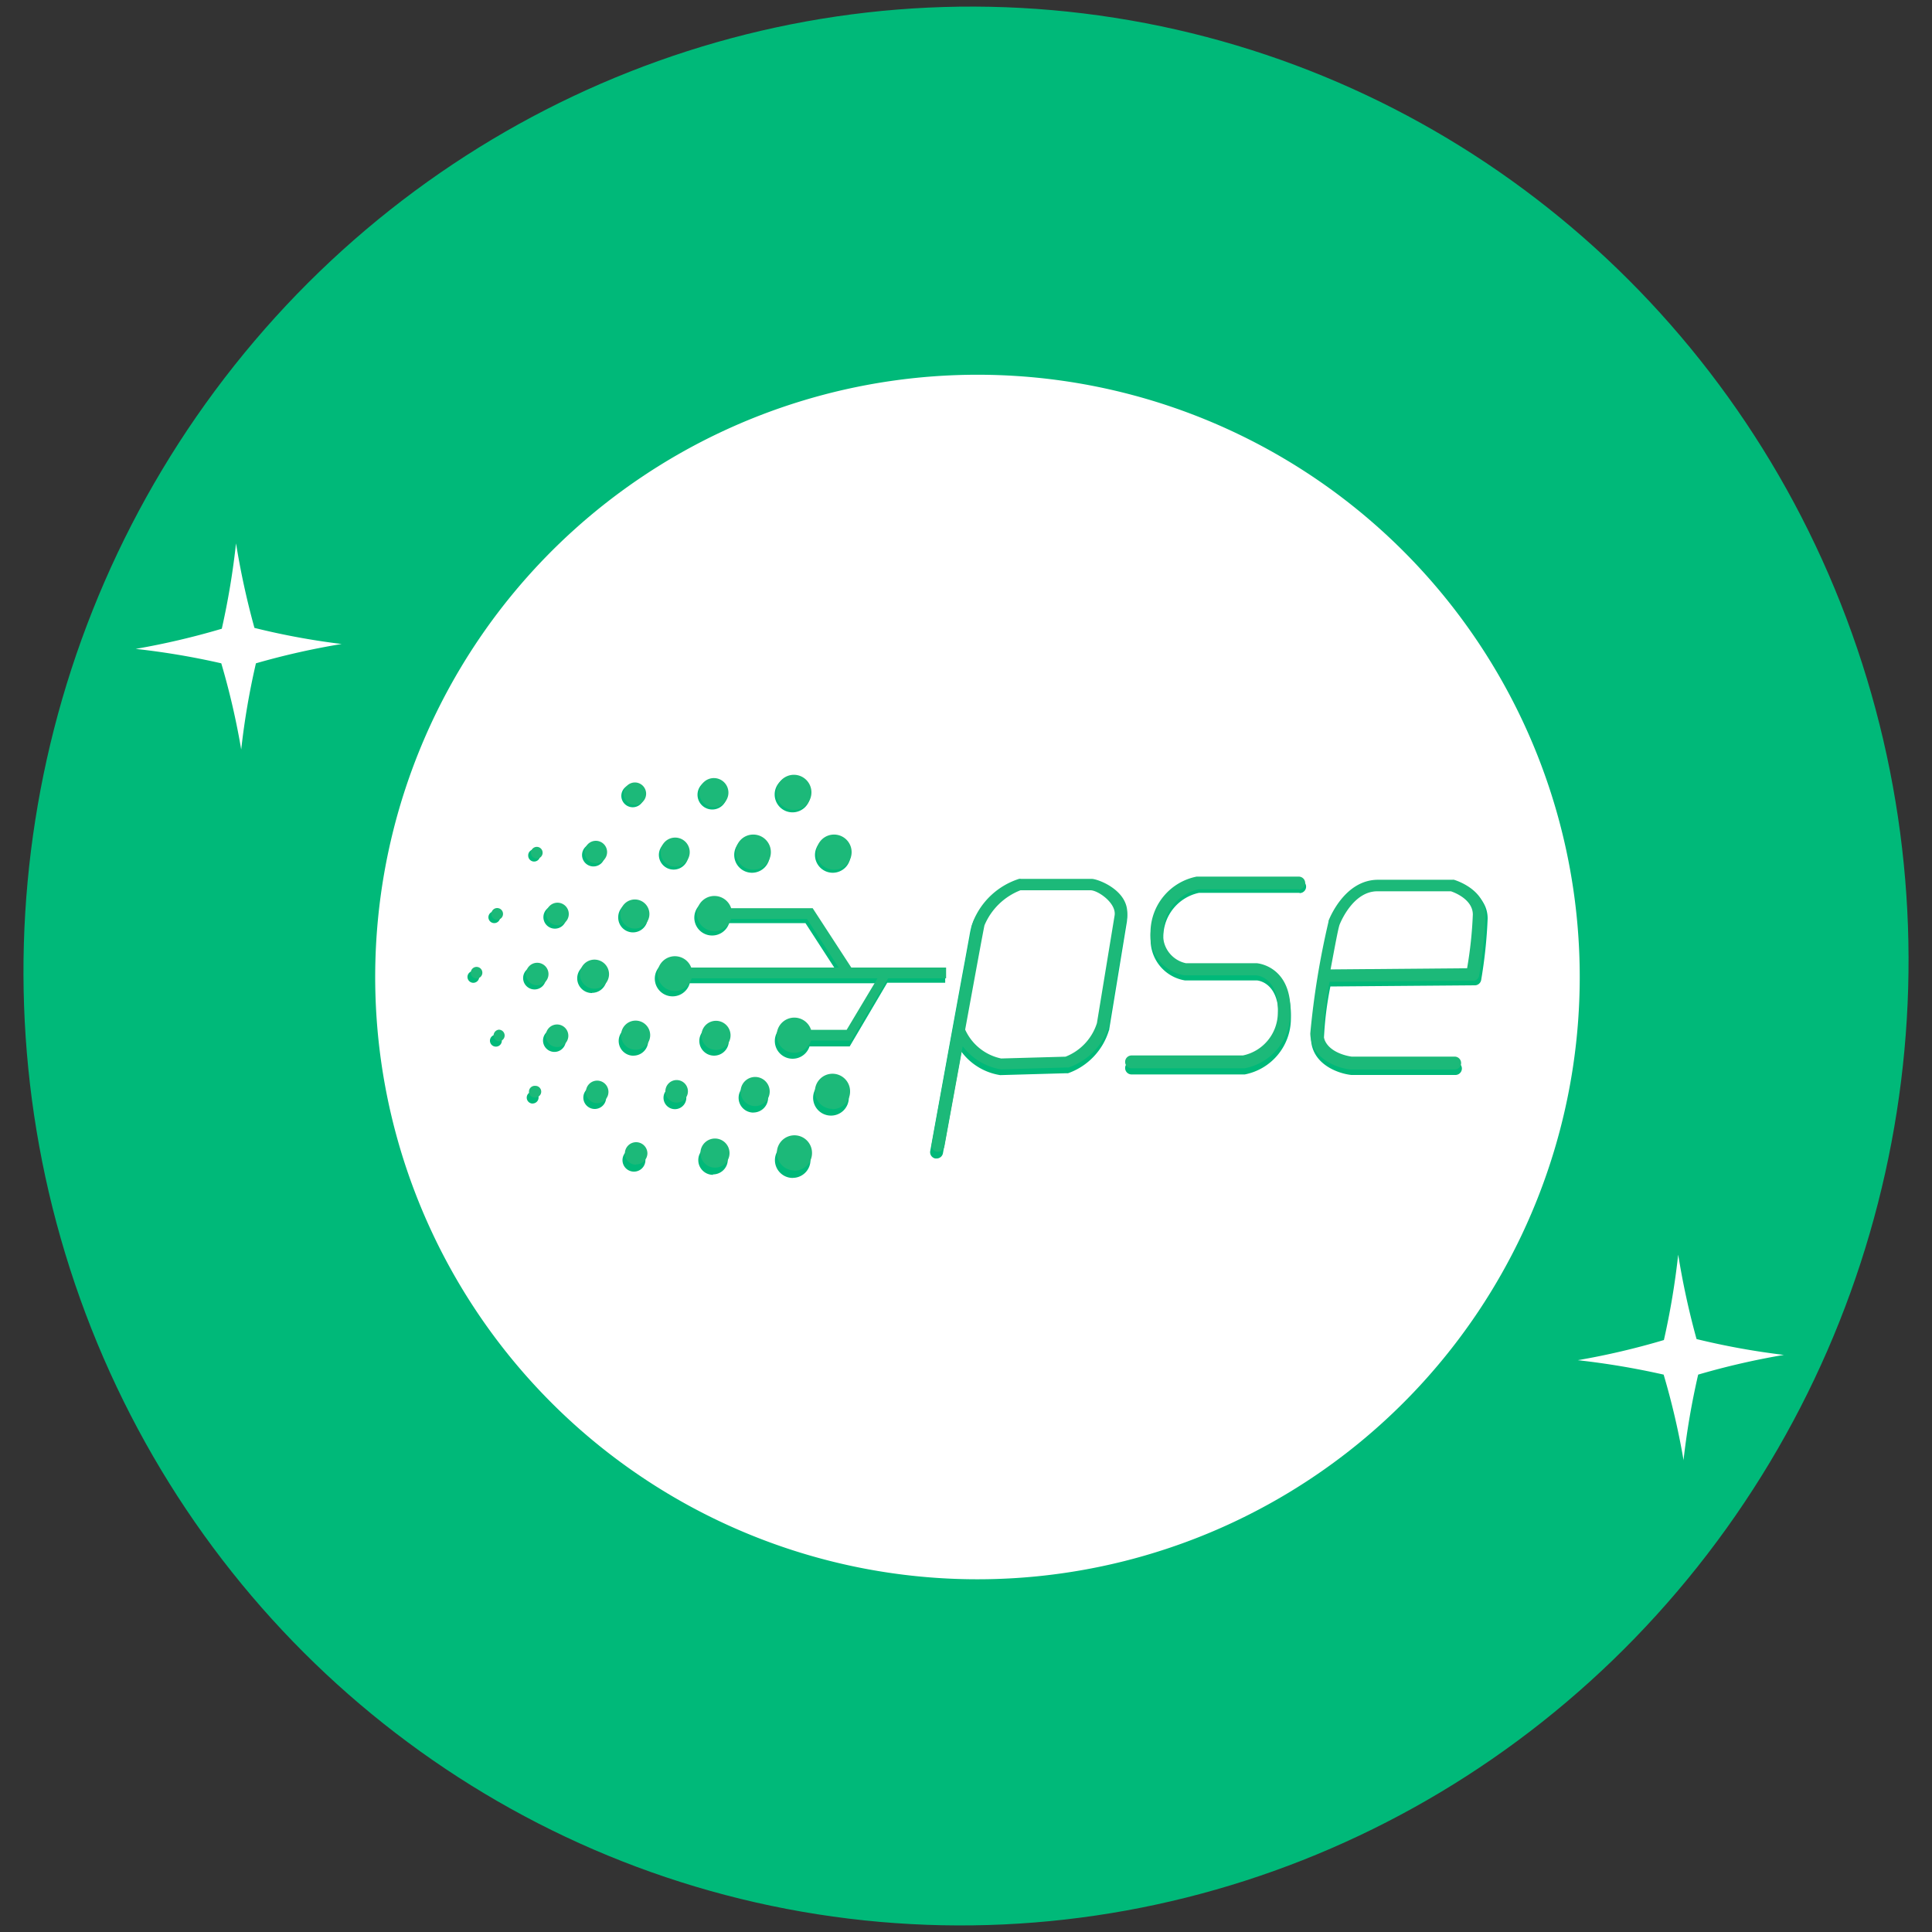
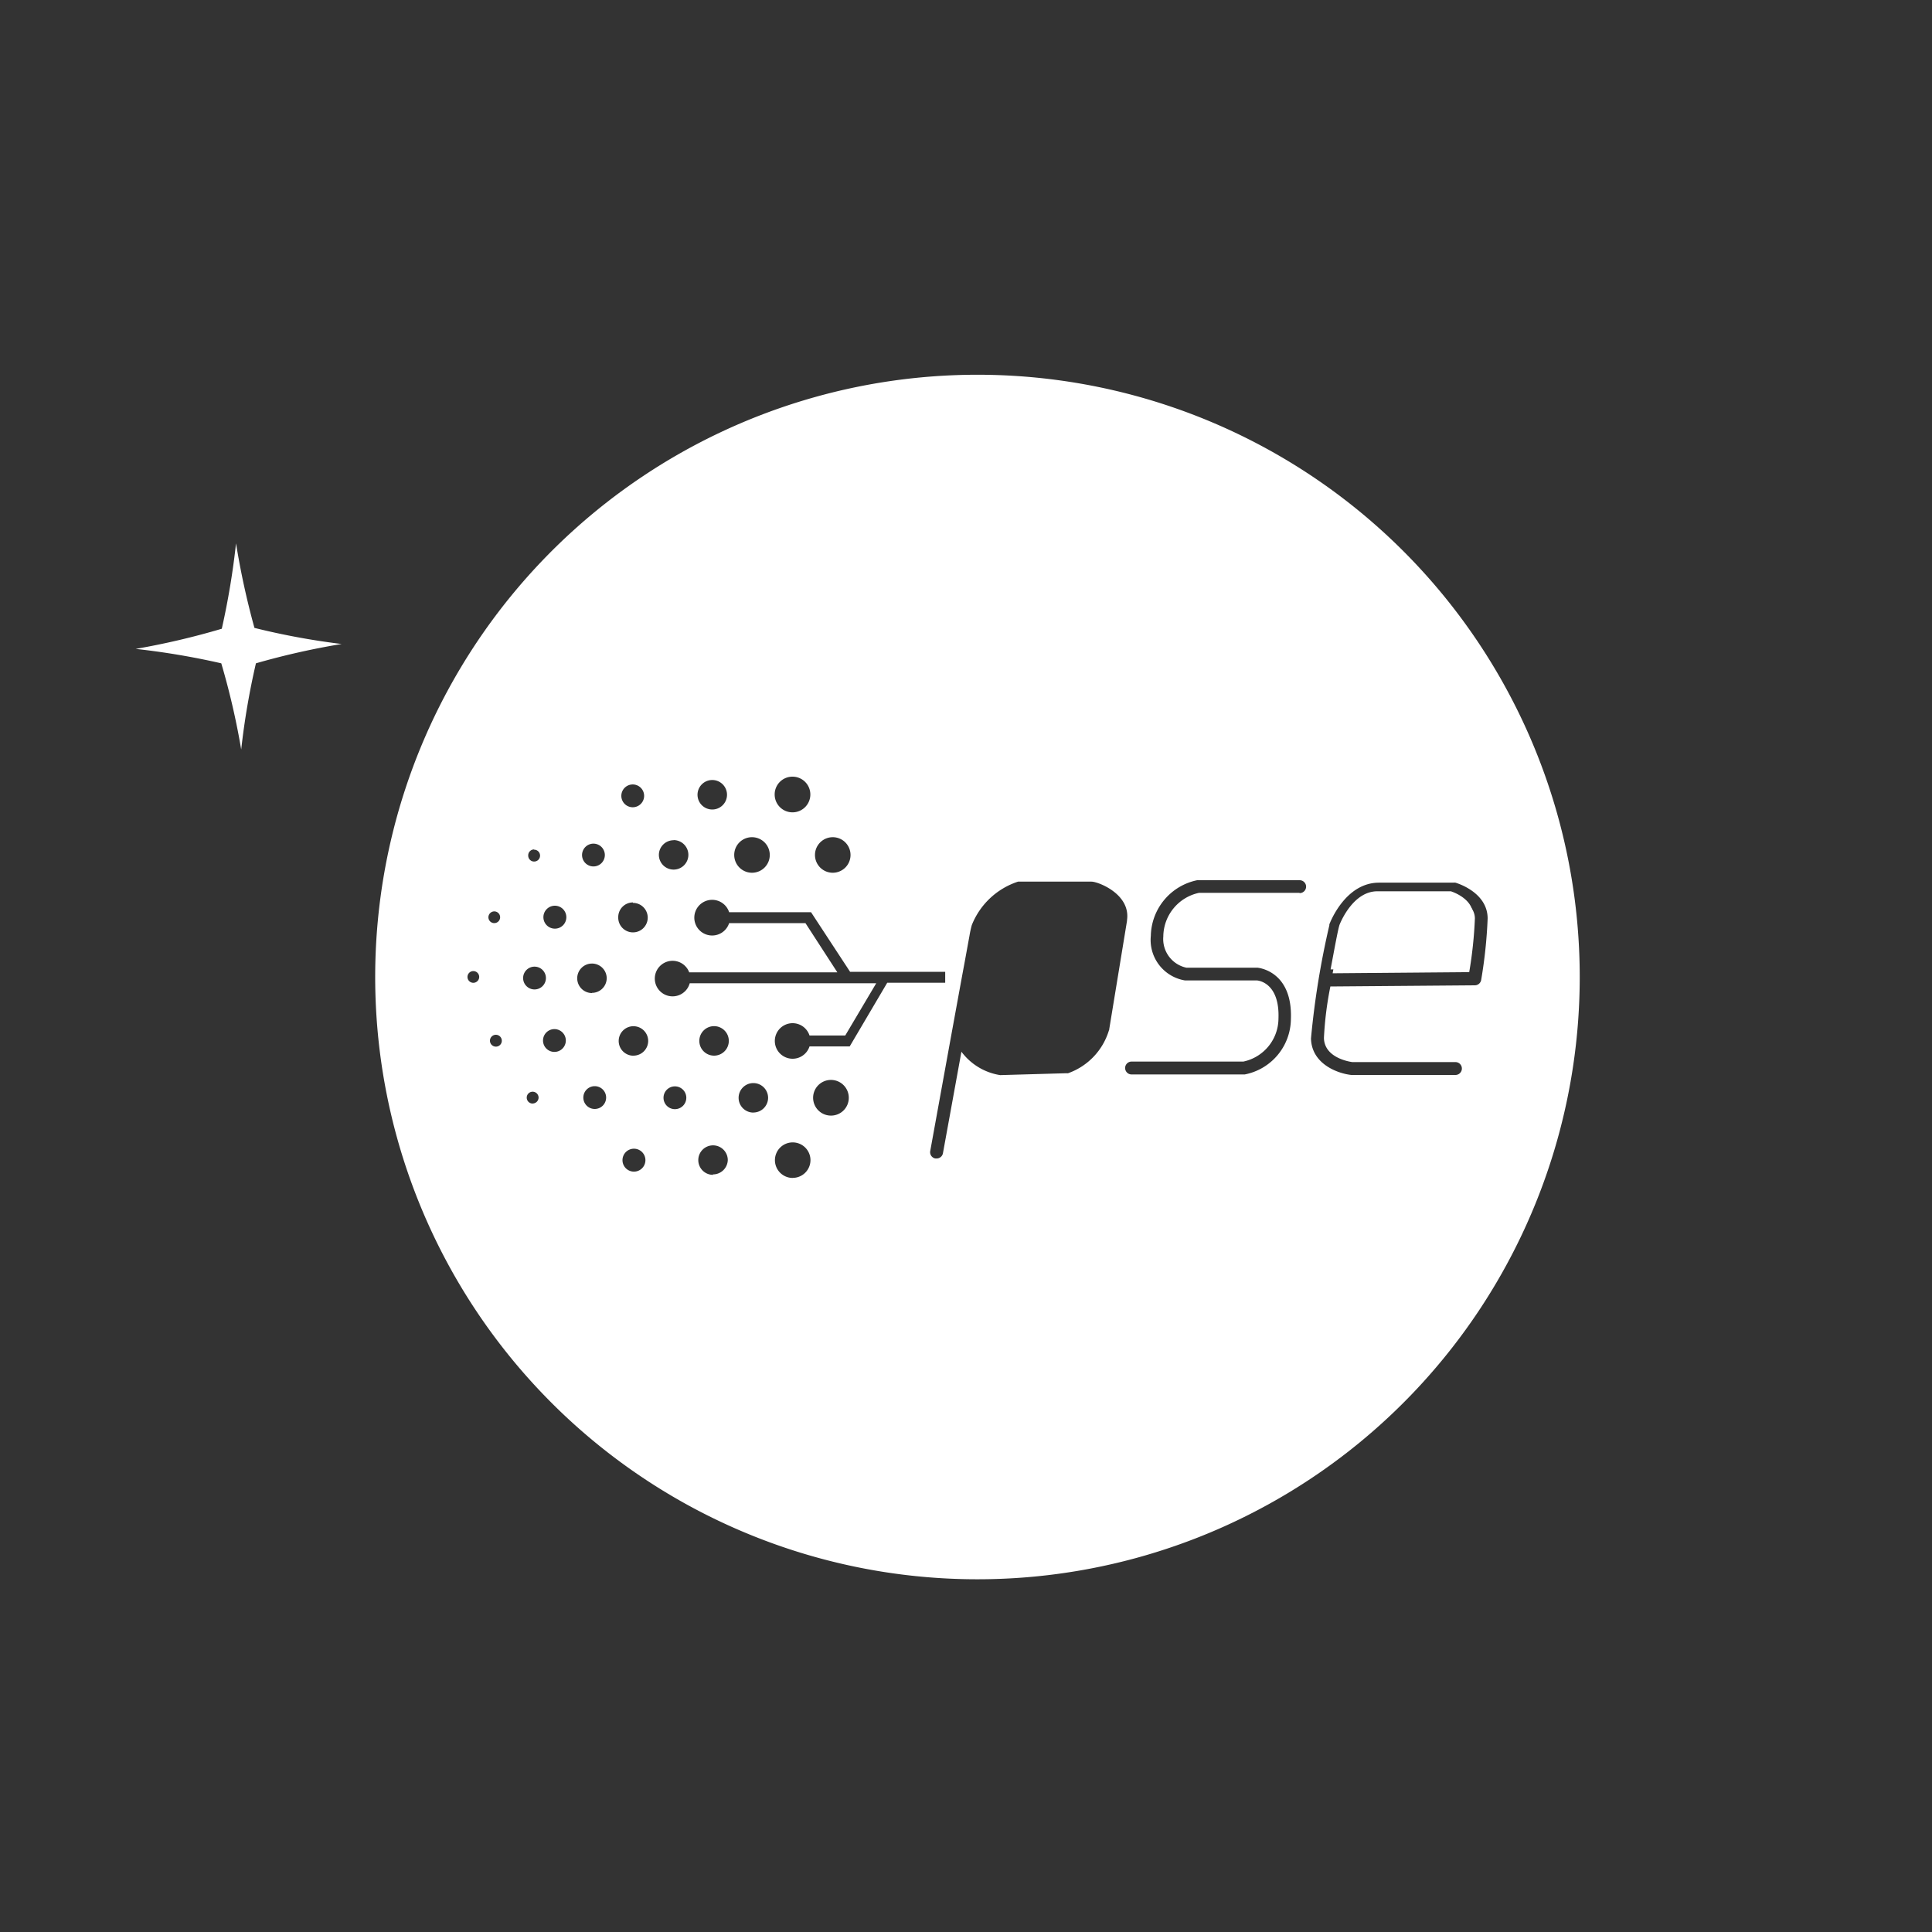
<svg xmlns="http://www.w3.org/2000/svg" id="Layer_1" data-name="Layer 1" viewBox="0 0 300 300">
  <rect x="0" y="0" width="300" height="300" fill="#333333" stroke="none" />
  <defs>
    <style>.cls-1{fill:#00b979;}.cls-2{fill:#fff;}.cls-3{fill:#1cb979;}</style>
  </defs>
-   <ellipse class="cls-1" cx="150" cy="150" rx="149.04" ry="146.29" transform="translate(-21.42 274.96) rotate(-81.09)" />
-   <path class="cls-2" d="M261.43,226.79a115.64,115.64,0,0,0-3.1-13.34A121.64,121.64,0,0,0,245,211.21a115.76,115.76,0,0,0,13.37-3.13,118.7,118.7,0,0,0,2.22-13.26,121.94,121.94,0,0,0,2.85,13.11A115.05,115.05,0,0,0,277,210.39a116.6,116.6,0,0,0-13.31,3.06,118.37,118.37,0,0,0-2.28,13.34Z" />
  <path class="cls-2" d="M37.45,116.36A115.12,115.12,0,0,0,34.36,103a117,117,0,0,0-13.29-2.24,117.87,117.87,0,0,0,13.37-3.13,119.06,119.06,0,0,0,2.21-13.26A122,122,0,0,0,39.51,97.5,113,113,0,0,0,53.05,100,116.64,116.64,0,0,0,39.74,103a115.79,115.79,0,0,0-2.28,13.34Z" />
-   <path class="cls-2" d="M169.26,138.9H160c-.72,0-1.23,0-1.62,0a10,10,0,0,0-5.59,5.44c-.18.78-1.52,8.13-3,16.2a7.94,7.94,0,0,0,5.59,4.48l10-.29a8.24,8.24,0,0,0,4.87-5.2L173,142.75C173.3,140.88,170.44,138.89,169.26,138.9Z" />
  <path class="cls-2" d="M225.62,139H214.19c-3.66,0-5.6,4.57-5.83,5.13s-.78,3.55-1.43,7l21.21-.18a65,65,0,0,0,.88-8.34C229,140.34,226.26,139.23,225.62,139Z" />
  <path class="cls-2" d="M151.79,58.19A93.52,93.52,0,1,0,245.3,151.7h0A93.51,93.51,0,0,0,151.79,58.19ZM129.31,130a2.76,2.76,0,1,1-2.76,2.76h0A2.76,2.76,0,0,1,129.31,130Zm-6.26-9.4a2.77,2.77,0,1,1-2.76,2.77h0a2.76,2.76,0,0,1,2.76-2.77h0Zm-6.28,9.4a2.76,2.76,0,1,1-2.76,2.76h0A2.75,2.75,0,0,1,116.77,130Zm-6.17-8.88a2.29,2.29,0,1,1-2.29,2.29h0a2.29,2.29,0,0,1,2.29-2.29Zm-6,9.33a2.29,2.29,0,1,1-2.29,2.29h0a2.29,2.29,0,0,1,2.29-2.27Zm-6.35-8.64a1.77,1.77,0,1,1-1.77,1.77,1.77,1.77,0,0,1,1.77-1.77ZM92.16,131a1.77,1.77,0,1,1-1.78,1.77A1.77,1.77,0,0,1,92.16,131Zm-9.23.94a.92.92,0,1,1-.91.92h0A.92.92,0,0,1,82.93,131.9ZM73.5,152.61a.91.91,0,1,1,.91-.91.92.92,0,0,1-.91.91Zm3.25-11.09a.91.91,0,1,1-.91.91.92.92,0,0,1,.91-.91h0Zm.26,21a.92.92,0,1,1,.91-.91.91.91,0,0,1-.91.91Zm5.7,8.84a.92.92,0,1,1,.92-.92.93.93,0,0,1-.91.91ZM83,153.64a1.77,1.77,0,1,1,1.77-1.77A1.77,1.77,0,0,1,83,153.64Zm3.09,9.7a1.77,1.77,0,1,1,1.77-1.77,1.77,1.77,0,0,1-1.77,1.77Zm.08-19.14a1.78,1.78,0,1,1,1.77-1.77,1.77,1.77,0,0,1-1.77,1.77Zm6.18,28a1.77,1.77,0,1,1,1.77-1.77,1.77,1.77,0,0,1-1.77,1.77Zm-.42-18a2.29,2.29,0,1,1,2.28-2.29h0A2.29,2.29,0,0,1,91.9,154.17Zm6.34-14A2.29,2.29,0,1,1,96,142.42h0a2.28,2.28,0,0,1,2.28-2.29h0Zm.18,41.73a1.78,1.78,0,1,1,1.77-1.77,1.78,1.78,0,0,1-1.77,1.77Zm-.09-18a2.29,2.29,0,1,1,2.29-2.28h0a2.29,2.29,0,0,1-2.29,2.27Zm6.44,8.3a1.77,1.77,0,1,1,1.77-1.77,1.77,1.77,0,0,1-1.77,1.77Zm5.92,10.2a2.29,2.29,0,1,1,2.29-2.29h0A2.3,2.3,0,0,1,110.69,182.36Zm.16-18.51a2.29,2.29,0,1,1,2.29-2.29h0a2.29,2.29,0,0,1-2.29,2.29Zm6.1,8.84a2.29,2.29,0,1,1,2.29-2.29h0a2.29,2.29,0,0,1-2.29,2.28Zm6.11,10.15a2.76,2.76,0,1,1,2.76-2.76h0a2.76,2.76,0,0,1-2.77,2.75Zm5.95-9.68a2.77,2.77,0,1,1,2.76-2.76h0a2.76,2.76,0,0,1-2.76,2.76Zm2.9-10.74h-6.24a2.76,2.76,0,1,1,0-1.7h5.55l4.81-8.11H107.1a2.76,2.76,0,1,1-.08-1.7h23l-4.95-7.64H113.22a2.77,2.77,0,1,1,0-1.69h12.72L132,150.9h14.77v1.7h-9ZM172.19,160a10.16,10.16,0,0,1-6.34,6.65,1.09,1.09,0,0,1-.25,0l-10.19.29h-.12a9.29,9.29,0,0,1-6-3.63l-2.87,15.76a1,1,0,0,1-1,.82h-.18a1,1,0,0,1-.8-1.13v0l3.17-17.46c.8-4.36,1.59-8.73,2.2-12l.73-4a15.66,15.66,0,0,1,.36-1.65,11.6,11.6,0,0,1,7.18-6.75H169.5c1,0,6.1,1.93,5.5,6V143l-2.77,16.88s0,0,0,.08Zm29.59-21.36h-15.6a7,7,0,0,0-5.54,6.68v.08a4.55,4.55,0,0,0,3.57,4.86h11c.06,0,5.53.41,5.24,8a8.85,8.85,0,0,1-7.17,8.58H175.71a1,1,0,0,1-1-1,1,1,0,0,1,1-1h17.36a6.87,6.87,0,0,0,5.45-6.68c.2-5.33-2.86-5.89-3.36-5.92H184a6.37,6.37,0,0,1-5.3-6.93,9,9,0,0,1,7.19-8.63.74.74,0,0,1,.21,0h15.71a1,1,0,0,1,0,2h0ZM229,153l-22.42.18a53,53,0,0,0-1,8c.07,3.07,3.93,3.68,4.42,3.74h16a1,1,0,1,1,0,2H209.83c-2.13-.23-6.17-1.71-6.26-5.67a130.2,130.2,0,0,1,2.85-17.57s0-.09,0-.14c.1-.26,2.46-6.48,7.71-6.48h11.59a.9.9,0,0,1,.28,0c.2.06,5,1.47,5,5.57a74.12,74.12,0,0,1-1,9.51A1,1,0,0,1,229,153Z" />
-   <path class="cls-3" d="M129.53,129.59a2.73,2.73,0,1,1-2.75,2.73A2.73,2.73,0,0,1,129.53,129.59Zm-6.23-9.28a2.73,2.73,0,1,1-2.76,2.73,2.74,2.74,0,0,1,2.76-2.73ZM117,129.59a2.73,2.73,0,1,1-2.76,2.73A2.72,2.72,0,0,1,117,129.59Zm-6.14-8.77a2.26,2.26,0,1,1-2.27,2.26,2.26,2.26,0,0,1,2.27-2.26Zm-6,9.24a2.26,2.26,0,1,1-2.28,2.26,2.26,2.26,0,0,1,2.28-2.26ZM98.6,121.5a1.75,1.75,0,1,1-1.77,1.75A1.77,1.77,0,0,1,98.6,121.5Zm-6.07,9.06a1.75,1.75,0,1,1-1.76,1.75A1.76,1.76,0,0,1,92.53,130.56Zm-9.18.94a.91.91,0,1,1-.91.91.92.92,0,0,1,.91-.91ZM74,151.94a.9.9,0,1,1,.9-.9A.9.9,0,0,1,74,151.94ZM77.2,141a.91.91,0,1,1-.91.9A.92.92,0,0,1,77.2,141Zm.26,20.7a.91.91,0,0,1,0-1.81.9.9,0,1,1,0,1.8Zm5.68,8.72a.91.91,0,1,1,0-1.81.9.9,0,1,1,0,1.8ZM83.41,153a1.75,1.75,0,1,1,1.76-1.75A1.75,1.75,0,0,1,83.41,153Zm3.08,9.58a1.75,1.75,0,1,1,1.76-1.75,1.75,1.75,0,0,1-1.76,1.75h0Zm.08-18.91a1.75,1.75,0,1,1,1.75-1.74,1.75,1.75,0,0,1-1.76,1.75h0Zm6.15,27.63a1.75,1.75,0,1,1,1.76-1.75,1.75,1.75,0,0,1-1.76,1.75h0Zm-.43-17.77a2.26,2.26,0,1,1,2.28-2.26,2.26,2.26,0,0,1-2.28,2.26h0Zm6.31-13.86a2.26,2.26,0,1,1-2.28,2.26,2.26,2.26,0,0,1,2.28-2.26Zm.17,41.19a1.75,1.75,0,1,1,1.76-1.75A1.75,1.75,0,0,1,98.77,180.81ZM98.68,163a2.26,2.26,0,1,1,2.28-2.26A2.26,2.26,0,0,1,98.68,163Zm6.38,8.21a1.75,1.75,0,1,1,1.76-1.75,1.75,1.75,0,0,1-1.76,1.75ZM111,181.31a2.26,2.26,0,1,1,2.28-2.26,2.25,2.25,0,0,1-2.28,2.26Zm.17-18.28a2.26,2.26,0,1,1,2.27-2.25,2.26,2.26,0,0,1-2.27,2.25Zm6.07,8.72a2.26,2.26,0,1,1,2.28-2.25,2.26,2.26,0,0,1-2.28,2.25Zm6.1,10a2.73,2.73,0,1,1,2.75-2.73A2.74,2.74,0,0,1,123.29,181.79Zm5.93-9.56A2.73,2.73,0,1,1,132,169.5,2.73,2.73,0,0,1,129.22,172.23Zm2.88-10.61h-6.21a2.73,2.73,0,1,1,0-1.67h5.53l4.79-8H107.4a2.7,2.7,0,1,1-.07-1.67h22.89l-4.91-7.55H113.53a2.73,2.73,0,1,1,0-1.67h12.66l6,9.22h14.72v1.67h-9Zm40.1-2.39a10.08,10.08,0,0,1-6.31,6.57,1.09,1.09,0,0,1-.26,0l-10.13.29h-.12a9.36,9.36,0,0,1-5.94-3.58l-2.85,15.57a1,1,0,0,1-1,.8.54.54,0,0,1-.18,0,1,1,0,0,1-.79-1.14h0s1.57-8.62,3.15-17.24L150,148.68l.74-3.92a12.77,12.77,0,0,1,.35-1.63,11.44,11.44,0,0,1,7.15-6.66.61.61,0,0,1,.27,0h11c1,0,6.08,1.9,5.48,5.89v.1l-2.76,16.67s0,.08,0,.1Zm29.46-21.11H186.13a7,7,0,0,0-5.51,6.62v.08a4.48,4.48,0,0,0,3.54,4.79h11c.05,0,5.5.41,5.21,7.86a8.73,8.73,0,0,1-7.13,8.46H175.71a1,1,0,0,1,0-2H193a6.81,6.81,0,0,0,5.42-6.6c.21-5.26-2.84-5.79-3.33-5.84H183.92a6.32,6.32,0,0,1-5.27-6.81,8.88,8.88,0,0,1,7.16-8.52h15.86a1,1,0,0,1,0,2Zm27.07,14.19-22.31.18a50.54,50.54,0,0,0-1,7.93c.06,3,3.92,3.63,4.41,3.69h16a1,1,0,0,1,0,2H209.68c-2.11-.23-6.13-1.69-6.22-5.6a127.25,127.25,0,0,1,2.83-17.35s0-.08,0-.13c.1-.26,2.46-6.38,7.68-6.38h11.53a1.26,1.26,0,0,1,.27,0c.21.06,4.91,1.47,4.91,5.5a72,72,0,0,1-1,9.38A1,1,0,0,1,228.73,152.31Z" />
-   <path class="cls-2" d="M169.31,138.24h-9.23c-.72,0-1.23,0-1.62,0a10,10,0,0,0-5.59,5.44c-.18.78-1.52,8.13-3,16.2a7.92,7.92,0,0,0,5.59,4.48l10-.28a8.28,8.28,0,0,0,4.87-5.21l2.75-16.75C173.35,140.23,170.49,138.23,169.31,138.24Z" />
  <path class="cls-2" d="M225.29,138.4H213.86c-3.65,0-5.6,4.57-5.83,5.13s-.77,3.55-1.42,7l21.2-.18a63.08,63.08,0,0,0,.89-8.34C228.7,139.71,225.93,138.6,225.29,138.4Z" />
</svg>